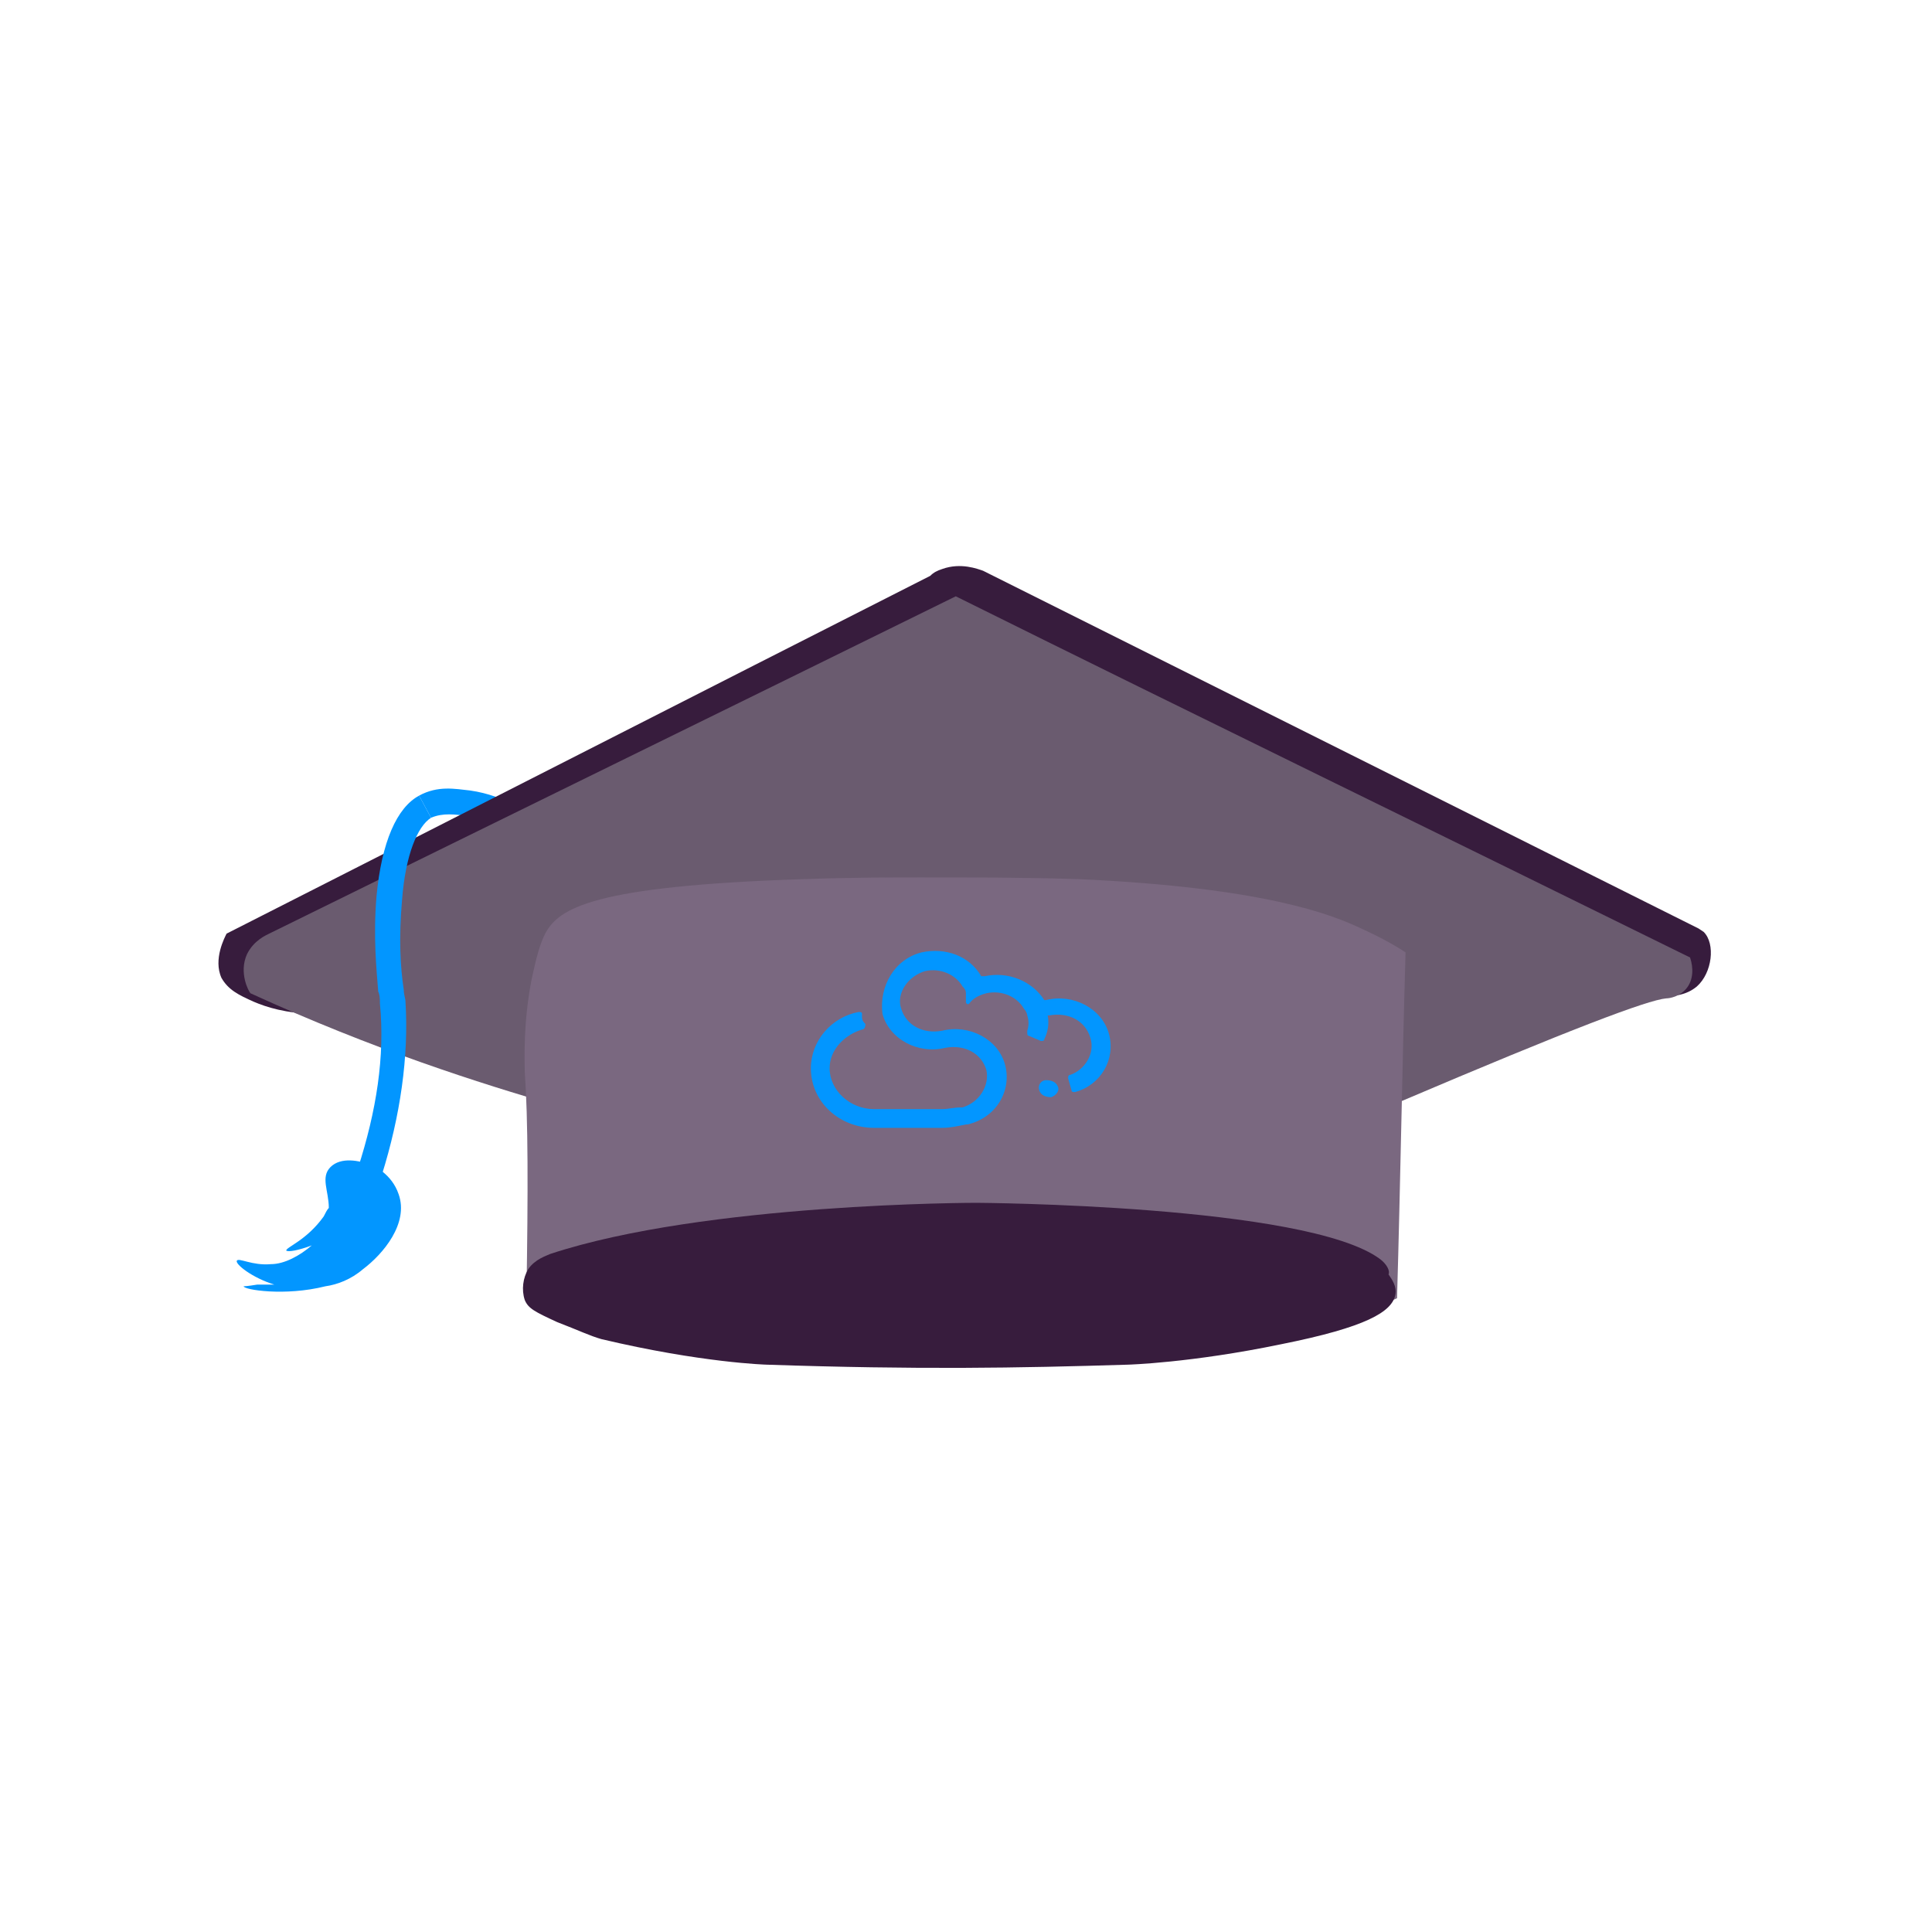
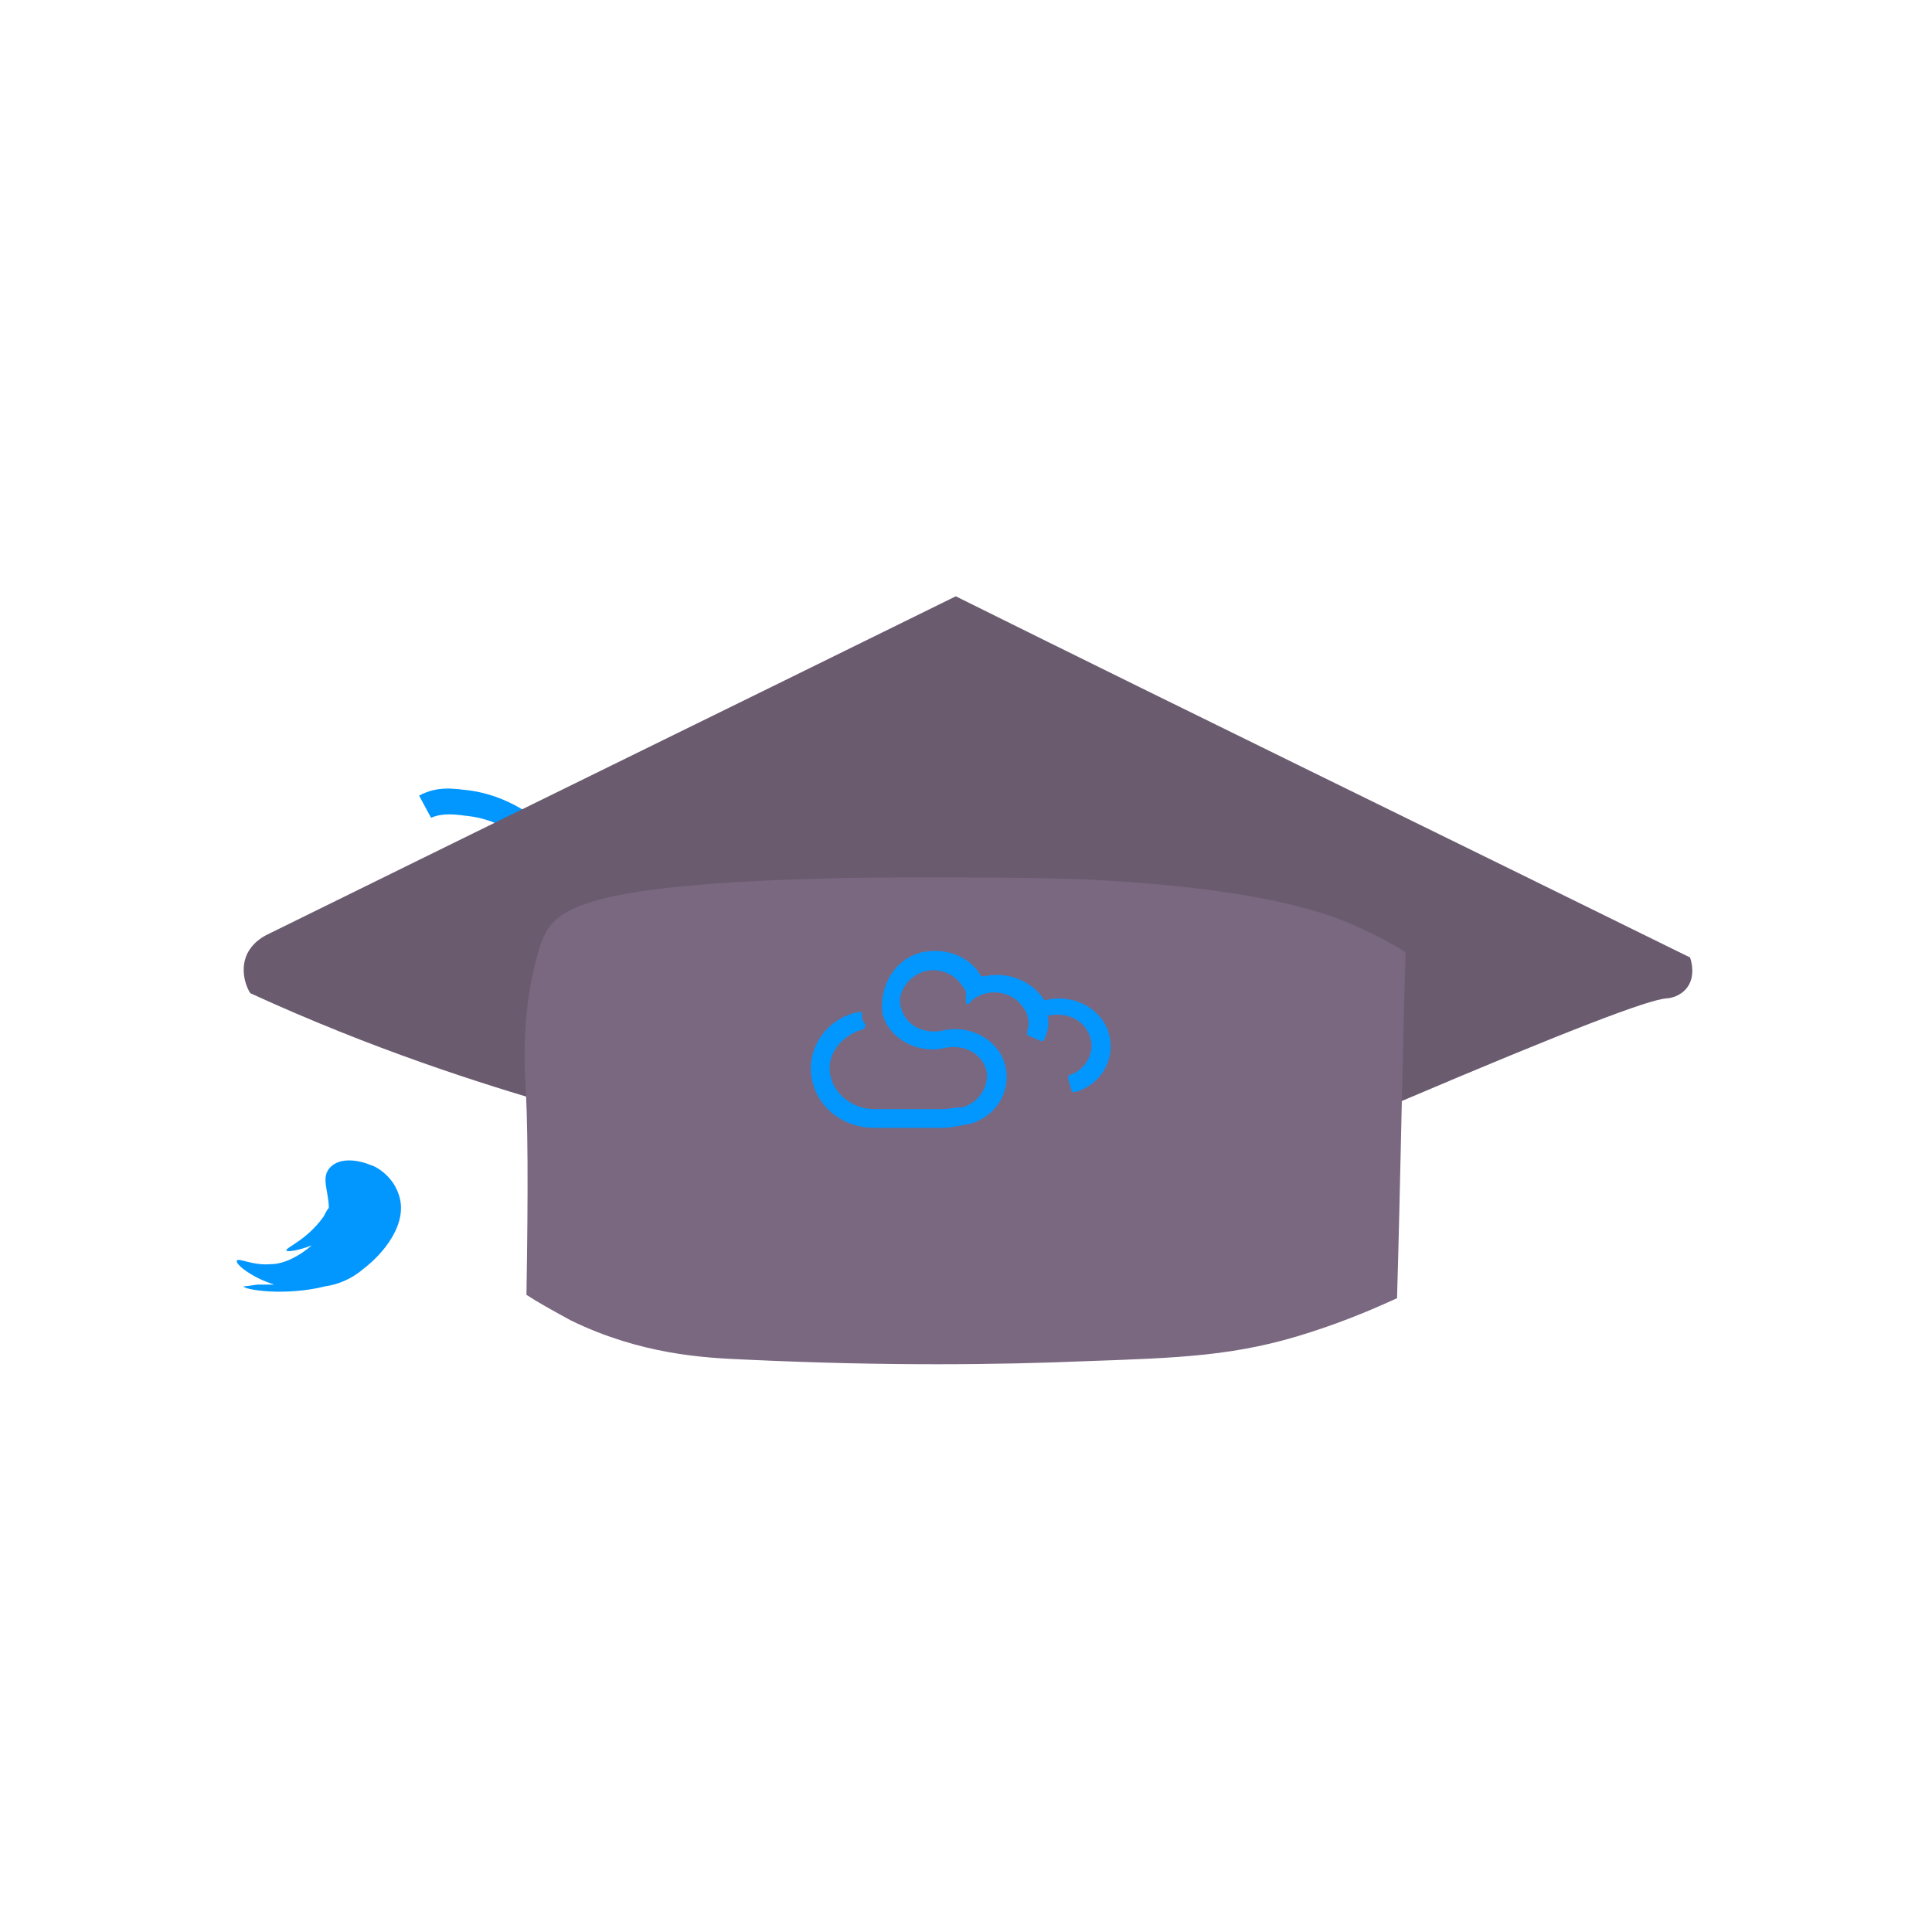
<svg xmlns="http://www.w3.org/2000/svg" version="1.1" id="Laag_1" x="0px" y="0px" viewBox="0 0 113.4 113.4" style="enable-background:new 0 0 113.4 113.4;" xml:space="preserve">
  <style type="text/css">
	.st0{fill:#46254F;}
	.st1{fill:none;stroke:#46254F;stroke-width:3;stroke-miterlimit:10;}
	.st2{fill:#FFFFFF;stroke:#46254F;stroke-width:3;stroke-miterlimit:10;}
	.st3{fill:none;stroke:#46254F;stroke-miterlimit:10;}
	.st4{fill:#34203D;}
	.st5{fill:#2C1C35;}
	.st6{fill:#2D1C35;}
	.st7{fill:#C6724C;}
	.st8{clip-path:url(#SVGID_00000163792011424366802820000001170701351974822829_);}
	.st9{fill:#AF5332;}
	.st10{fill:none;}
	.st11{fill:#51C185;}
	.st12{fill:#E5D2C7;}
	.st13{clip-path:url(#SVGID_00000126291558689576839910000003381968925750122937_);}
	.st14{fill:#F2E5DE;}
	.st15{fill:#3A2445;}
	.st16{clip-path:url(#SVGID_00000021119753529665011900000014316066362174222267_);}
	.st17{fill:#4CE593;}
	.st18{fill:#665270;}
	.st19{clip-path:url(#SVGID_00000154422889516391530380000012033216695826336187_);}
	.st20{clip-path:url(#SVGID_00000106136631231097751590000009811467063484821683_);}
	.st21{fill:#0295FF;}
	.st22{clip-path:url(#SVGID_00000020363881343213061370000006554118575088510859_);}
	.st23{fill:#F2F2F2;}
	.st24{fill:#C3BBC6;}
	.st25{clip-path:url(#SVGID_00000000198571287149347730000003022686157708751239_);}
	.st26{fill:#543D5E;}
	.st27{clip-path:url(#SVGID_00000137828952302935227080000006780826918814335129_);}
	.st28{clip-path:url(#SVGID_00000011026967373856012910000010258522520861017511_);}
	.st29{clip-path:url(#SVGID_00000066502677723326374590000000458833796322557366_);}
	.st30{fill:#C7724C;}
	.st31{clip-path:url(#SVGID_00000169526989046712770580000002095538090139618189_);}
	.st32{fill:#4B4668;}
	.st33{clip-path:url(#SVGID_00000008842736931579960810000012964489270422432666_);}
	.st34{fill:#0296FF;}
	.st35{fill:#C2BAC5;}
	.st36{fill:#F6F6F6;}
	.st37{fill:#45254E;}
	.st38{fill:#F1F1F1;}
	.st39{fill:#C6C6C6;}
	.st40{fill:#A6A0A9;}
	.st41{fill:#371C3D;}
	.st42{fill:#7A6880;}
	.st43{fill:#9D9D9C;}
	.st44{fill:#969099;}
	.st45{fill:#FFFFFF;}
	.st46{fill:none;stroke:#0296FF;stroke-width:3;stroke-miterlimit:10;}
	.st47{fill:#FFFFFF;stroke:#0296FF;stroke-width:3;stroke-miterlimit:10;}
	.st48{fill:#E6E6E6;}
	.st49{clip-path:url(#SVGID_00000060723219114758508590000017078601214935050133_);fill:#0296FF;}
	.st50{clip-path:url(#SVGID_00000049184152075113664110000009021598780403922593_);fill:#0296FF;}
	.st51{clip-path:url(#SVGID_00000143605981382995080060000001005346670744903069_);fill:#0296FF;}
	.st52{clip-path:url(#SVGID_00000103962577071479728500000008037331176686124185_);fill:#0296FF;}
	.st53{clip-path:url(#SVGID_00000018950986852648840320000010702375170921860027_);fill:#0296FF;}
	.st54{clip-path:url(#SVGID_00000080911209577349356000000012106214291236774811_);fill:#0296FF;}
	.st55{clip-path:url(#SVGID_00000024715732154554920520000005856885716693975722_);fill:#0296FF;}
	.st56{clip-path:url(#SVGID_00000119796435342862372460000010479222166794496417_);fill:#0296FF;}
	.st57{clip-path:url(#SVGID_00000070107658790936137080000004209735937766919313_);fill:#0296FF;}
	.st58{clip-path:url(#SVGID_00000092429219374099813760000003052255089238718898_);fill:#0296FF;}
	.st59{clip-path:url(#SVGID_00000001647934831908368490000008758983098766250378_);fill:#0296FF;}
	.st60{clip-path:url(#SVGID_00000042697960661909636530000003227939224129041343_);fill:#0296FF;}
	.st61{fill:#0283E0;}
	.st62{fill:#6A5B6F;}
	.st63{fill:none;stroke:#0296FF;stroke-miterlimit:10;}
	.st64{fill:none;stroke:#46254F;stroke-width:3;stroke-linecap:round;stroke-miterlimit:10;}
	.st65{fill:none;stroke:#0296FF;stroke-width:3;stroke-linecap:round;stroke-miterlimit:10;}
	.st66{fill:#FFFFFF;stroke:#E6E6E6;stroke-miterlimit:10;}
	.st67{fill:none;stroke:#0296FF;stroke-width:2;stroke-linecap:round;stroke-linejoin:round;stroke-miterlimit:10;}
	.st68{fill:none;stroke:#0296FF;stroke-width:2;stroke-linecap:round;stroke-miterlimit:10;}
	.st69{fill:none;stroke:#46254F;stroke-width:2;stroke-linecap:round;stroke-linejoin:round;stroke-miterlimit:10;}
	.st70{fill:none;stroke:#46254F;stroke-width:2;stroke-linecap:round;stroke-miterlimit:10;}
	.st71{fill:#E6E6E6;stroke:#0296FF;stroke-miterlimit:10;}
	.st72{fill:#E6E6E6;stroke:#46254F;stroke-miterlimit:10;}
	.st73{fill:#0296FF;stroke:#E6E6E6;stroke-miterlimit:10;}
	.st74{fill:#46254F;stroke:#E6E6E6;stroke-miterlimit:10;}
	.st75{clip-path:url(#SVGID_00000145039796529579536170000006973494663575800753_);fill:#E6E6E6;}
	.st76{clip-path:url(#SVGID_00000158716808751958963870000000414872984347789993_);fill:#E6E6E6;}
	.st77{clip-path:url(#SVGID_00000069361882526565551700000001287620077346114737_);fill:#E6E6E6;}
	.st78{clip-path:url(#SVGID_00000123436521339429866850000005081340791717603465_);fill:#E6E6E6;}
	.st79{clip-path:url(#SVGID_00000109709722124584058050000015222740968316968850_);fill:#E6E6E6;}
	.st80{clip-path:url(#SVGID_00000150063526879388660210000011021259182535289768_);fill:#E6E6E6;}
	.st81{clip-path:url(#SVGID_00000036228747757841888490000005164385321375648396_);fill:#E6E6E6;}
	.st82{clip-path:url(#SVGID_00000060001086513017541630000006896159297258184868_);fill:#E6E6E6;}
	.st83{clip-path:url(#SVGID_00000169517272640748040740000014567732590710845604_);fill:#E6E6E6;}
	.st84{clip-path:url(#SVGID_00000106834902531529871730000011837078168209729694_);fill:#E6E6E6;}
	.st85{clip-path:url(#SVGID_00000107571657307539422460000017893871520805275781_);fill:#0296FF;}
	.st86{clip-path:url(#SVGID_00000077286699391688915660000005803540952028563900_);fill:#0296FF;}
	.st87{fill:none;stroke:#0296FF;stroke-width:4;stroke-miterlimit:10;}
	.st88{fill:none;stroke:#46254F;stroke-width:4;stroke-miterlimit:10;}
	.st89{opacity:0.68;fill:#46254F;}
	.st90{clip-path:url(#SVGID_00000016058627271476244870000007078554122680099235_);}
	.st91{clip-path:url(#SVGID_00000055705011079463058370000012936467008792590519_);}
	.st92{clip-path:url(#SVGID_00000164480961665169257570000002132385641523069358_);}
	.st93{clip-path:url(#SVGID_00000150076973046654918010000012437542482702520507_);}
	.st94{clip-path:url(#SVGID_00000174570505053140462870000017544429931345967488_);}
	.st95{clip-path:url(#SVGID_00000166649231714319982310000015909748429309590683_);}
	.st96{fill:none;stroke:#FFFFFF;stroke-width:0.8;stroke-miterlimit:10;}
	.st97{clip-path:url(#SVGID_00000026884527001510157410000004956916606796477611_);}
	.st98{clip-path:url(#SVGID_00000124867462968175691140000007286689655719794355_);}
	.st99{clip-path:url(#SVGID_00000125598107201883696280000013931153321966371482_);fill:#0296FF;}
	.st100{clip-path:url(#SVGID_00000046319308766559236580000012115487150092750990_);fill:#46254F;}
	.st101{clip-path:url(#SVGID_00000142855369775227515840000003718835167631476139_);fill:#0296FF;}
	.st102{fill:none;stroke:#E6E6E6;stroke-miterlimit:10;}
	.st103{clip-path:url(#SVGID_00000042702820606526692680000017390333830104823184_);fill:#46254F;}
	.st104{clip-path:url(#SVGID_00000135660022388231416420000003242136136351840946_);fill:#0296FF;}
	.st105{clip-path:url(#SVGID_00000134228194612168971130000016988838192820095411_);fill:#0296FF;}
	.st106{clip-path:url(#SVGID_00000007409261002758023850000003665142870594941868_);fill:#46254F;}
	.st107{clip-path:url(#SVGID_00000106112942618259633410000012256379388466525624_);fill:#46254F;}
	.st108{clip-path:url(#SVGID_00000093164174823565271370000004945776566721304253_);fill:#46254F;}
	.st109{clip-path:url(#SVGID_00000144323528309951499250000002311207327523773579_);fill:#0296FF;}
	.st110{clip-path:url(#SVGID_00000114755853345571803570000004916525419221577859_);fill:#0296FF;}
	.st111{clip-path:url(#SVGID_00000061446759191549337880000009788772136741830542_);fill:#46254F;}
	.st112{clip-path:url(#SVGID_00000159431445346735070310000015007039007365114765_);fill:#46254F;}
	.st113{clip-path:url(#SVGID_00000013191680218810837320000013430388466489173936_);fill:#0296FF;}
	.st114{clip-path:url(#SVGID_00000127033788167363540750000014012518373200291003_);fill:#0296FF;}
	.st115{clip-path:url(#SVGID_00000081605927108898815180000017191093058795905429_);fill:#46254F;}
	.st116{clip-path:url(#SVGID_00000021831459712351025000000010294671481533144502_);fill:#7A6880;}
	.st117{clip-path:url(#SVGID_00000071543932866922064330000013162430397679727035_);fill:#46254F;}
	.st118{clip-path:url(#SVGID_00000094613555449917191860000011882253621876315057_);fill:#0296FF;}
	.st119{clip-path:url(#SVGID_00000058565814305481755910000009950272210352200367_);fill:#7A6880;}
	.st120{clip-path:url(#SVGID_00000116942433210915828400000014004632396841844396_);fill:#371C3D;}
	.st121{clip-path:url(#SVGID_00000022527160363039563810000004869924467710085010_);fill:#46254F;}
	.st122{fill:#7A6880;stroke:#46254F;stroke-miterlimit:10;}
	.st123{fill:#FAA90E;stroke:#46254F;stroke-miterlimit:10;}
	.st124{fill:#51C185;stroke:#46254F;stroke-miterlimit:10;}
	.st125{fill:#0295FF;stroke:#46254F;stroke-miterlimit:10;}
	.st126{fill:#D0C9D3;}
	.st127{fill:#6E5E74;}
	.st128{fill:#FF0357;}
	.st129{fill:#C41E4D;}
	.st130{fill:#897E8F;}
	.st131{clip-path:url(#SVGID_00000152955874041288848200000014364185222122570397_);fill:#0296FF;}
	.st132{clip-path:url(#SVGID_00000117663329588691753680000002007944609407209861_);fill:#8CC63F;}
	.st133{clip-path:url(#SVGID_00000066480550982618097120000002590288110682921101_);fill:#0071BC;}
	.st134{clip-path:url(#SVGID_00000046318553021811447450000003219624968064389031_);fill:#FBB03B;}
	.st135{opacity:0.34;fill:#F1F1F1;}
	.st136{fill:none;stroke:#7A6880;stroke-width:8;stroke-miterlimit:10;}
	.st137{fill:#E5D9EB;}
	.st138{fill:#FFFFFF;stroke:#46254F;stroke-miterlimit:10;}
	.st139{fill:#FFFFFF;stroke:#0296FF;stroke-miterlimit:10;}
	.st140{clip-path:url(#SVGID_00000152255854261789548330000008627904209667725729_);}
	.st141{clip-path:url(#SVGID_00000107565523833886418420000003385982827388353932_);}
	.st142{clip-path:url(#SVGID_00000109719031721815991050000004022436064790772923_);}
	.st143{clip-path:url(#SVGID_00000141430913566776017980000010792795197080403604_);}
	.st144{clip-path:url(#SVGID_00000106868385793127998560000015732188718922822077_);}
	.st145{clip-path:url(#SVGID_00000012439278037761965520000017350177921764432827_);}
	.st146{fill:none;stroke:#46254F;stroke-width:1.4;stroke-miterlimit:10;}
	.st147{fill:none;stroke:#0296FF;stroke-width:1.4;stroke-miterlimit:10;}
	.st148{fill:#FAA90E;}
	.st149{clip-path:url(#SVGID_00000163051414582273139330000010415934158582742913_);}
	.st150{clip-path:url(#SVGID_00000052810754600828140720000015609270688358532004_);}
	.st151{clip-path:url(#SVGID_00000120542474001220217090000003593186521175906443_);}
	.st152{clip-path:url(#SVGID_00000132787003305775664880000011644766042636812477_);}
	.st153{clip-path:url(#SVGID_00000054265456619245761200000014917145644017248694_);}
	.st154{clip-path:url(#SVGID_00000112594171348438136460000004974626763423579011_);}
	.st155{clip-path:url(#SVGID_00000163057845074787040010000006367143897928872095_);}
	.st156{clip-path:url(#SVGID_00000047038663625885523860000017774123459126584712_);}
	.st157{clip-path:url(#SVGID_00000151520872725928004950000013702602152664972223_);}
	.st158{clip-path:url(#SVGID_00000122706765012595664060000003612674605965563268_);}
	.st159{clip-path:url(#SVGID_00000055669044985367044580000011461427565228000426_);}
	.st160{clip-path:url(#SVGID_00000171714335957273918930000012129430776057046973_);}
	.st161{clip-path:url(#SVGID_00000031899634027042193890000000575715713320667833_);}
	.st162{clip-path:url(#SVGID_00000159431799119597449940000010034386547431708833_);}
	.st163{clip-path:url(#SVGID_00000096771690369703858100000016772202091434001801_);}
	.st164{clip-path:url(#SVGID_00000136413639664019520870000006046063242049658011_);}
	.st165{clip-path:url(#SVGID_00000039120187321279851090000002818077446458765720_);}
	.st166{clip-path:url(#SVGID_00000112628404337826023340000015784587666075369129_);}
	.st167{clip-path:url(#SVGID_00000122698848648606670490000001837472332531007888_);}
	.st168{clip-path:url(#SVGID_00000065064809352089045880000002605289592631241601_);}
	.st169{clip-path:url(#SVGID_00000049218442663270177930000001830520922468969093_);}
	.st170{clip-path:url(#SVGID_00000083068009593852290920000011395499923017538193_);}
	.st171{clip-path:url(#SVGID_00000068648064661034099390000013232192641931983029_);}
	.st172{clip-path:url(#SVGID_00000050634808592772954590000008109227830454856379_);}
	.st173{clip-path:url(#SVGID_00000157988901516392857470000004478803768642494629_);}
	.st174{clip-path:url(#SVGID_00000049213410182914550230000018412415426000631186_);}
	.st175{clip-path:url(#SVGID_00000140705085579744061440000003584388566149548420_);}
	.st176{clip-path:url(#SVGID_00000078751447348581002430000015532010713930184093_);}
	.st177{clip-path:url(#SVGID_00000077316691392985608870000017679532521292171411_);}
	.st178{clip-path:url(#SVGID_00000155826472711067427300000005839464416049812631_);}
	.st179{clip-path:url(#SVGID_00000178891072488130107560000010421591039786178176_);}
	.st180{clip-path:url(#SVGID_00000131337674985058629340000004027732828259202742_);}
	.st181{clip-path:url(#SVGID_00000051346691961679534750000013502094179525286574_);}
	.st182{clip-path:url(#SVGID_00000152227400267807013370000003768524844619152515_);}
	.st183{clip-path:url(#SVGID_00000070840983070795143140000017829211479703114635_);}
	.st184{clip-path:url(#SVGID_00000006666749356854645520000012443722928935498660_);}
	.st185{clip-path:url(#SVGID_00000072246842278093253610000015033728550313522874_);}
	.st186{clip-path:url(#SVGID_00000134963032722158784430000006045627466358946484_);}
	.st187{clip-path:url(#SVGID_00000083809575272672751060000005837821611157709245_);}
	.st188{clip-path:url(#SVGID_00000085939583793635084680000018085309907440901052_);}
	.st189{clip-path:url(#SVGID_00000180361236258542624600000016502638251210678694_);}
	.st190{clip-path:url(#SVGID_00000115484088299886169870000013722117777064787841_);}
	.st191{clip-path:url(#SVGID_00000005959736332484562980000013951090893716828049_);}
	.st192{clip-path:url(#SVGID_00000060018249681344064000000005802892392593229996_);}
	.st193{clip-path:url(#SVGID_00000020385369529792452470000006510265950224210565_);}
	.st194{clip-path:url(#SVGID_00000044159082616685731940000000616134964193744798_);}
	.st195{clip-path:url(#SVGID_00000084500919119079483450000003870756885777174458_);}
	.st196{clip-path:url(#SVGID_00000111902004280149768350000015405958602897841329_);}
	.st197{clip-path:url(#SVGID_00000065069600107605756650000000520118632903441807_);}
	.st198{clip-path:url(#SVGID_00000165195319650793751520000001165681991374827689_);}
	.st199{clip-path:url(#SVGID_00000165228721525575147540000003323195575902218427_);}
	.st200{clip-path:url(#SVGID_00000147923214286703671280000000958463791298545299_);}
	.st201{clip-path:url(#SVGID_00000170981914035581640820000008575357781119386507_);}
	.st202{clip-path:url(#SVGID_00000126293684200773117220000010349892365428499900_);}
	.st203{clip-path:url(#SVGID_00000101795814242462760480000000082802269148241086_);}
	.st204{clip-path:url(#SVGID_00000169541989639231247210000000240055751177911193_);}
	.st205{clip-path:url(#SVGID_00000016035044048938727730000005961165380289985169_);}
	.st206{clip-path:url(#SVGID_00000142892434570306540360000007781341672413349284_);}
	.st207{clip-path:url(#SVGID_00000111176037912937854030000001042301895268464037_);}
	.st208{clip-path:url(#SVGID_00000130642166478161840380000002080842145136811940_);}
	.st209{fill:none;stroke:#371C3D;stroke-width:3;stroke-miterlimit:10;}
	.st210{clip-path:url(#SVGID_00000036237856495298372270000000531417809248252817_);}
	.st211{clip-path:url(#SVGID_00000008119156918490436770000016972969593772985477_);}
	.st212{clip-path:url(#SVGID_00000167377197284186578680000002338396310748952205_);}
	.st213{clip-path:url(#SVGID_00000136409191241184601350000005744664353967086732_);}
	.st214{clip-path:url(#SVGID_00000113335690553462826520000013391061885945505717_);}
	.st215{clip-path:url(#SVGID_00000170972435491655909630000014229997703622908296_);}
	.st216{clip-path:url(#SVGID_00000146499011212295518070000007150814689552488872_);}
	.st217{clip-path:url(#SVGID_00000023959803686447797120000014192784842103976353_);}
	.st218{clip-path:url(#SVGID_00000088131839057851594420000015212136527449041796_);}
	.st219{clip-path:url(#SVGID_00000063609420617375714310000015072657366878462855_);}
	.st220{clip-path:url(#SVGID_00000004522676662599865850000006926612852732118160_);}
	.st221{clip-path:url(#SVGID_00000182502356867511619930000009577698429379406993_);}
	.st222{fill:none;stroke:#0283E0;stroke-width:3;stroke-miterlimit:10;}
	.st223{clip-path:url(#SVGID_00000156569749484661414400000001590249908317421717_);}
	.st224{clip-path:url(#SVGID_00000145043547849996948880000008556291764633097391_);}
	.st225{clip-path:url(#SVGID_00000059289264216846967340000013697368557096562311_);}
	.st226{clip-path:url(#SVGID_00000070823516162726805290000012773224198291273628_);}
	.st227{clip-path:url(#SVGID_00000051344549105656854770000017850526127724166540_);}
	.st228{clip-path:url(#SVGID_00000063605692860573442680000005353815511469894803_);}
	.st229{clip-path:url(#SVGID_00000103259546943420246010000007375120676604877489_);}
	.st230{clip-path:url(#SVGID_00000067926992072331755480000016809543327669234816_);}
	.st231{clip-path:url(#SVGID_00000025423024945603821420000007100221261013767320_);}
	.st232{clip-path:url(#SVGID_00000094603873842505918880000012450520288551893915_);}
	.st233{clip-path:url(#SVGID_00000091718198559006512690000001349353571921149824_);}
	.st234{clip-path:url(#SVGID_00000003078087846000522150000008776259072035649160_);}
	.st235{clip-path:url(#SVGID_00000008866860628889099250000001586606628333280441_);}
	.st236{clip-path:url(#SVGID_00000057827933608360844810000005712938330453284778_);}
	.st237{clip-path:url(#SVGID_00000022549536864216192090000004209374579970259335_);}
	.st238{clip-path:url(#SVGID_00000088093806628884539930000011164277996208126392_);}
	.st239{clip-path:url(#SVGID_00000028324588162382132720000006156239073497292440_);}
	.st240{clip-path:url(#SVGID_00000062186129831170876740000007655501696261418126_);}
	.st241{clip-path:url(#SVGID_00000127021540197764363420000000398894311112110255_);}
	.st242{clip-path:url(#SVGID_00000117640657133488643180000014217623535080628631_);}
	.st243{clip-path:url(#SVGID_00000145762579121175122050000004522671987009391523_);}
	.st244{clip-path:url(#SVGID_00000139979222916667899820000012032820257768009616_);}
	.st245{clip-path:url(#SVGID_00000093869035359204194290000001187650518651107201_);}
	.st246{clip-path:url(#SVGID_00000072964231206211146180000001007719376575916444_);}
	.st247{clip-path:url(#SVGID_00000090262531904211738610000006890244884651142313_);}
	.st248{clip-path:url(#SVGID_00000062161141947932445280000002333521814108592812_);}
	.st249{clip-path:url(#SVGID_00000077316940846611717740000004963996872908392067_);}
	.st250{clip-path:url(#SVGID_00000067922571654744770680000017519983744071627662_);fill:#51C185;}
	.st251{clip-path:url(#SVGID_00000028308318549307925550000007774913037538736798_);}
	.st252{clip-path:url(#SVGID_00000016052056233351368170000016038657566795437963_);}
	.st253{clip-path:url(#SVGID_00000162318935328809307900000002508568767318986421_);}
	.st254{clip-path:url(#SVGID_00000039853897583851802240000011735707616193724601_);}
	.st255{clip-path:url(#SVGID_00000183233349603544912750000014385650028277946032_);}
	.st256{clip-path:url(#SVGID_00000024685229188655579480000014326070056738534043_);}
	.st257{clip-path:url(#SVGID_00000063595510500100795350000007200528974033917619_);}
	.st258{clip-path:url(#SVGID_00000076605781151772558840000011288543323224282762_);}
	.st259{clip-path:url(#SVGID_00000183231909678871700090000014187739536596313497_);}
	.st260{clip-path:url(#SVGID_00000009567398572369301390000014381815264574291885_);}
	.st261{clip-path:url(#SVGID_00000159469518330950831340000012166822863384946319_);}
	.st262{clip-path:url(#SVGID_00000072969631248900752180000005471994749369159353_);}
	.st263{fill:#E6007E;}
	.st264{fill:#A75D43;}
	.st265{fill:url(#man_1_Orginal_1-4_00000177445252694050939050000003824132830771925920_);}
	.st266{fill:#8A7E91;}
	.st267{clip-path:url(#SVGID_00000174580965296553916580000003802858277857988246_);}
	.st268{clip-path:url(#SVGID_00000077298762649347121210000009250575945573456824_);}
	.st269{fill:#9D90A3;}
	.st270{clip-path:url(#SVGID_00000054258623159765595480000012560473769580523152_);}
	.st271{clip-path:url(#SVGID_00000013883066389599614260000016701050455035660972_);}
	.st272{clip-path:url(#SVGID_00000108270559873042181400000006541891475747538568_);}
	.st273{clip-path:url(#SVGID_00000178176977926891462440000001268873864051191425_);}
	.st274{clip-path:url(#SVGID_00000076571580795166694190000001297115757149822882_);}
	.st275{clip-path:url(#SVGID_00000076605615668538650490000016894644370819867273_);}
	.st276{clip-path:url(#SVGID_00000142173569169981239950000013616576239069402758_);}
	.st277{clip-path:url(#SVGID_00000085930036951861813860000014237982353158841482_);}
	.st278{clip-path:url(#SVGID_00000060009165670378982020000018362565098532285831_);}
	.st279{clip-path:url(#SVGID_00000166639046140744445610000003012416801901087920_);}
	.st280{clip-path:url(#SVGID_00000128478317987056140910000014938336143769200062_);}
	.st281{clip-path:url(#SVGID_00000107569380826807654230000012330036384839224203_);}
	.st282{clip-path:url(#SVGID_00000034064578709357769190000012697991454408584348_);}
	.st283{clip-path:url(#SVGID_00000181053940625482596030000004837238897990393248_);}
	.st284{clip-path:url(#SVGID_00000124137305827289646020000012140372025751513534_);}
	.st285{clip-path:url(#SVGID_00000140714369650136372150000005151811470283671231_);}
	.st286{clip-path:url(#SVGID_00000057141974382481336460000006441303599022705311_);}
	.st287{clip-path:url(#SVGID_00000006704522860536078140000015341916931419438983_);}
	.st288{clip-path:url(#SVGID_00000105426750822393523070000012072906022335268254_);}
	.st289{clip-path:url(#SVGID_00000124874830577839614740000010541142066869629614_);}
	.st290{clip-path:url(#SVGID_00000057826780022149518960000012781174807152030085_);}
	.st291{clip-path:url(#SVGID_00000178164126381294079790000008177462890405280412_);}
	.st292{clip-path:url(#SVGID_00000018945833702076248600000010451687515602699453_);}
	.st293{clip-path:url(#SVGID_00000118376267766914694210000007883688632014494355_);}
	.st294{clip-path:url(#SVGID_00000062908652609824739720000000518687316494047924_);}
	.st295{clip-path:url(#SVGID_00000137843826976107117160000000055858702492484753_);}
	.st296{clip-path:url(#SVGID_00000012471391071524601640000004775928930549658268_);}
	.st297{clip-path:url(#SVGID_00000100370541087958386990000013933860916881237180_);}
	.st298{clip-path:url(#SVGID_00000041271454743480682810000008265355509408826773_);}
	.st299{clip-path:url(#SVGID_00000007397632478919068960000015914493470861095810_);}
	.st300{clip-path:url(#SVGID_00000127746117595218303330000001053515683289270454_);}
	.st301{clip-path:url(#SVGID_00000119828569559486372070000016408125802689398454_);}
	.st302{clip-path:url(#SVGID_00000111184034529800078840000017470711329516043448_);}
	.st303{clip-path:url(#SVGID_00000045606591970153403920000017053942646735401380_);}
	.st304{clip-path:url(#SVGID_00000030483243174313193050000009145416646414367404_);}
	.st305{clip-path:url(#SVGID_00000165231385272123735700000010411376499553943982_);}
	.st306{clip-path:url(#SVGID_00000108277522248879831480000006613654440123648445_);}
	.st307{clip-path:url(#SVGID_00000057848030391691047730000016981346227614129821_);}
	.st308{clip-path:url(#SVGID_00000179627242836465219540000012107883151048875945_);}
	.st309{clip-path:url(#SVGID_00000124120560279312587270000017358768681858241971_);}
	.st310{clip-path:url(#SVGID_00000062154399639818808470000006415832862911723413_);}
	.st311{clip-path:url(#SVGID_00000106106678751350893870000011229930178901463447_);}
	.st312{clip-path:url(#SVGID_00000088821622489009715440000006917913525332656055_);}
	.st313{clip-path:url(#SVGID_00000104695306288946795540000003209349274911001262_);}
	.st314{clip-path:url(#SVGID_00000045578525318027095600000014541459724597725341_);}
	.st315{clip-path:url(#SVGID_00000094597162112052501670000017656871497324356999_);}
	.st316{clip-path:url(#SVGID_00000000191831020847609800000017016180533443914931_);}
	.st317{clip-path:url(#SVGID_00000098184769083177790950000014212636922024457102_);}
	.st318{clip-path:url(#SVGID_00000057856144665572939460000004087080333020529809_);}
	.st319{clip-path:url(#SVGID_00000181778897444087451990000011376365236122132643_);}
	.st320{clip-path:url(#SVGID_00000097470423550522802580000014890910293304464061_);}
	.st321{clip-path:url(#SVGID_00000036950483173495663890000010335463697931075744_);}
	.st322{clip-path:url(#SVGID_00000065786986661763797520000012637970682929307276_);}
	.st323{clip-path:url(#SVGID_00000086653552521416773990000017006347965649171115_);}
	.st324{clip-path:url(#SVGID_00000156564464599237404580000001819630890663476382_);}
	.st325{clip-path:url(#SVGID_00000026155701196768423370000017947460425066909866_);}
	.st326{clip-path:url(#SVGID_00000007400223793410818260000013154597106965817017_);}
	.st327{clip-path:url(#SVGID_00000085938720858957091360000012635068421728798864_);}
	.st328{clip-path:url(#SVGID_00000094585939381380467350000006167414015809453697_);}
	.st329{clip-path:url(#SVGID_00000181054757342368674290000003822734070576384391_);}
	.st330{clip-path:url(#SVGID_00000010287875565404055010000011370753953463595402_);}
	.st331{clip-path:url(#SVGID_00000083810439639250608650000000050813799323876757_);}
	.st332{clip-path:url(#SVGID_00000041992495068541163110000005883396082896522912_);}
	.st333{clip-path:url(#SVGID_00000115508500085479992220000005453037277780644272_);}
	.st334{clip-path:url(#SVGID_00000062154583423142694340000002290770712996064928_);}
	.st335{clip-path:url(#SVGID_00000049184047723292237270000011005726377835729311_);}
	.st336{clip-path:url(#SVGID_00000066505728646645793970000005658512351549085593_);}
	.st337{clip-path:url(#SVGID_00000107564851071425632940000001359579477135049382_);}
	.st338{clip-path:url(#SVGID_00000072997465280847723490000005718300412516824710_);}
	.st339{clip-path:url(#SVGID_00000152261468674541255370000016266373149436961470_);}
	.st340{clip-path:url(#SVGID_00000171699196695104028770000012426227914288593061_);}
	.st341{clip-path:url(#SVGID_00000084509903077389622420000002318425078944230021_);}
	.st342{clip-path:url(#SVGID_00000030480531885692623800000012690774299238344329_);}
	.st343{clip-path:url(#SVGID_00000121994510879348353760000007465409303588189058_);}
	.st344{clip-path:url(#SVGID_00000172412221077202338070000010666986197329023914_);}
	.st345{clip-path:url(#SVGID_00000023274410871790776080000012353395426020073126_);}
	.st346{clip-path:url(#SVGID_00000110454021832257974040000000766994710127853472_);}
	.st347{clip-path:url(#SVGID_00000140724904211914368620000012767032764555782067_);}
	.st348{clip-path:url(#SVGID_00000052821220921500303220000008710760502053525127_);}
	.st349{clip-path:url(#SVGID_00000174568638891328371180000007781984978223605409_);}
	.st350{clip-path:url(#SVGID_00000083777573416345038620000011858594157916714930_);}
	.st351{clip-path:url(#SVGID_00000124847815858799351700000004974118054451773862_);}
	.st352{clip-path:url(#SVGID_00000065044887433650750710000005740000247920243094_);}
	.st353{fill:#2D2E83;stroke:#FFFFFF;stroke-width:2;stroke-linecap:round;stroke-linejoin:round;stroke-miterlimit:10;}
	.st354{clip-path:url(#SVGID_00000108998580693579520630000004349522559757330325_);}
	.st355{clip-path:url(#SVGID_00000101784038961290804130000017986427927488762038_);}
	.st356{clip-path:url(#SVGID_00000173872947756470264820000000514664073149313449_);}
	.st357{clip-path:url(#SVGID_00000097480438847001599040000000131476288840469911_);}
	.st358{clip-path:url(#SVGID_00000163052186123207367900000017108615411723990455_);}
	.st359{clip-path:url(#SVGID_00000120553417231157758530000001536035893235177879_);}
	.st360{clip-path:url(#SVGID_00000170264138496876706170000005378439677255268255_);}
	.st361{clip-path:url(#SVGID_00000158016492890141047540000012440054522162777745_);}
	.st362{clip-path:url(#SVGID_00000085212691112027398670000015736956006478476708_);}
	.st363{clip-path:url(#SVGID_00000049193517293009111720000011220745131546650756_);}
	.st364{clip-path:url(#SVGID_00000111903965033963854640000001913950476575150500_);}
	.st365{clip-path:url(#SVGID_00000127731154118371285970000008068180735892946099_);}
	.st366{clip-path:url(#SVGID_00000170273687690404614400000010292607337758243983_);}
	.st367{clip-path:url(#SVGID_00000160893951831825256590000017262742461633279372_);}
	.st368{clip-path:url(#SVGID_00000122710637753423928360000017910800179244900278_);}
	.st369{clip-path:url(#SVGID_00000052062112830227676750000004912657692971623571_);}
	.st370{clip-path:url(#SVGID_00000085962455154749174380000006848398979764593844_);}
	.st371{clip-path:url(#SVGID_00000003089478757869045860000017743697758173829800_);}
	.st372{clip-path:url(#SVGID_00000179630362589868051540000008744801470602206127_);}
	.st373{clip-path:url(#SVGID_00000157294161245321347110000000536480077611738537_);}
	.st374{clip-path:url(#SVGID_00000023257504896153704230000006762496978308101013_);}
	.st375{clip-path:url(#SVGID_00000142159991401596411200000013755618969905566648_);}
	.st376{clip-path:url(#SVGID_00000041980921117181719200000006863657251138186114_);}
	.st377{clip-path:url(#SVGID_00000016753563780817078320000015921289573936530570_);}
	.st378{clip-path:url(#SVGID_00000062159648039393038580000015183758518572997550_);}
	.st379{clip-path:url(#SVGID_00000084517202533097990000000011484959998930060970_);}
	.st380{clip-path:url(#SVGID_00000109022855367337315330000006109105048385287315_);}
	.st381{clip-path:url(#SVGID_00000012472375760183425420000015957853360883900829_);}
	.st382{clip-path:url(#SVGID_00000034072967618765366230000013157109396882650258_);}
	.st383{clip-path:url(#SVGID_00000128464970022561295200000014352069220481429120_);}
	.st384{clip-path:url(#SVGID_00000125596591641040124480000004602274233636663192_);}
	.st385{clip-path:url(#SVGID_00000060031725329099485350000004326635782027491486_);}
	.st386{clip-path:url(#SVGID_00000040576581100568580840000001042592743239142063_);}
	.st387{clip-path:url(#SVGID_00000138571118214199240980000011983443707859433378_);}
	.st388{clip-path:url(#SVGID_00000088828033118973315940000007260832627849992873_);}
	.st389{clip-path:url(#SVGID_00000098933317233326106240000004824333323303373466_);}
	.st390{clip-path:url(#SVGID_00000167355748917445818810000002337827626639733690_);}
	.st391{clip-path:url(#SVGID_00000079462100120084706160000014177936694345502381_);}
	.st392{clip-path:url(#SVGID_00000022541175890751182030000004757520751395478460_);}
	.st393{clip-path:url(#SVGID_00000093871312210521426840000007521241924180364710_);}
	.st394{fill:none;stroke:#0296FF;stroke-linecap:round;stroke-linejoin:round;stroke-miterlimit:10;}
	.st395{clip-path:url(#SVGID_00000094598013871907678620000007342128834563408777_);}
	.st396{clip-path:url(#SVGID_00000013894312547227535470000002654846519185916555_);}
	.st397{clip-path:url(#SVGID_00000075147358363741672130000012829779021513286335_);}
	.st398{clip-path:url(#SVGID_00000181067678211537346680000016016859685602613400_);}
	.st399{clip-path:url(#SVGID_00000133524191262481833500000009951938765748698297_);}
	.st400{clip-path:url(#SVGID_00000009570982358320794600000011640321465327779245_);}
	.st401{clip-path:url(#SVGID_00000044878648253516426280000010846730171129672892_);}
	.st402{clip-path:url(#SVGID_00000128464558929240172910000011396102427531711677_);}
	.st403{clip-path:url(#SVGID_00000161609686264604850680000012743712630621104026_);}
	.st404{clip-path:url(#SVGID_00000002375968472316938020000015458765096424680109_);}
	.st405{clip-path:url(#SVGID_00000084508433208325237330000011004230497950054801_);}
	.st406{clip-path:url(#SVGID_00000139289577586194824570000008468140275686131369_);}
	.st407{clip-path:url(#SVGID_00000153681861778899172940000008416573738890995898_);}
	.st408{clip-path:url(#SVGID_00000119820556264076222020000001730893917974129052_);}
	.st409{clip-path:url(#SVGID_00000137824007336554457280000015011617780382754186_);}
	.st410{clip-path:url(#SVGID_00000059292395385709051080000012442031474895788701_);}
	.st411{clip-path:url(#SVGID_00000070841103990701612370000017543324930990666155_);}
	.st412{clip-path:url(#SVGID_00000016042960850903620410000001055480706189965740_);}
	.st413{clip-path:url(#SVGID_00000085217635231040573530000002409840802600991396_);fill:#0296FF;}
	.st414{clip-path:url(#SVGID_00000113335044735461563600000013278817594234506891_);fill:#0296FF;}
	.st415{clip-path:url(#SVGID_00000118365531630455971980000000453598664755970716_);fill:#0296FF;}
	.st416{clip-path:url(#SVGID_00000021834506554395336720000003033383824102904225_);fill:#0296FF;}
	.st417{clip-path:url(#SVGID_00000042708173127177517690000017153495341805579700_);fill:#0296FF;}
	.st418{clip-path:url(#SVGID_00000155838944835647321660000001164452483129815949_);fill:#0296FF;}
	.st419{clip-path:url(#SVGID_00000079460035563398858540000004952999356173434783_);fill:#0296FF;}
	.st420{clip-path:url(#SVGID_00000057838067811795312570000001422583770431817092_);fill:#46254F;}
	.st421{clip-path:url(#SVGID_00000174603808220334484290000006908871742081750698_);fill:#46254F;}
	.st422{clip-path:url(#SVGID_00000170249160816713434210000013878680922968863374_);fill:#46254F;}
	.st423{clip-path:url(#SVGID_00000088844954093229318320000003222147458358774171_);fill:#46254F;}
	.st424{clip-path:url(#SVGID_00000145766889059251474250000013197239272103435648_);fill:#46254F;}
	.st425{clip-path:url(#SVGID_00000064314789704702457850000007464564001288162486_);fill:#46254F;}
	.st426{clip-path:url(#SVGID_00000007386076739033547570000013461447641098094727_);fill:#46254F;}
	.st427{fill:#FDFEFE;}
	.st428{fill:#69A6F6;}
	.st429{fill:#FEFEFE;}
	.st430{clip-path:url(#SVGID_00000087412298298131330970000018088458464616514735_);}
	.st431{clip-path:url(#SVGID_00000001664091731813165930000009388343021557700788_);}
	.st432{clip-path:url(#SVGID_00000132775223943164146670000001021815546382660249_);}
	.st433{clip-path:url(#SVGID_00000131353753122260116020000002596503772529540484_);fill:#0296FF;}
	.st434{fill:none;stroke:#46254F;stroke-linecap:round;stroke-miterlimit:10;}
	.st435{fill:none;stroke:#0296FF;stroke-linecap:round;stroke-miterlimit:10;}
	.st436{opacity:0.2;fill:#51C185;}
	.st437{opacity:0.2;fill:#FF0357;}
	.st438{fill:#FF0357;stroke:#46254F;stroke-miterlimit:10;}
	.st439{opacity:0.2;fill:#FAA90E;}
	.st440{opacity:0.2;fill:#0296FF;}
	.st441{fill:#0296FF;stroke:#46254F;stroke-miterlimit:10;}
	.st442{clip-path:url(#SVGID_00000004548201052584555960000015295495490095911554_);}
	.st443{clip-path:url(#SVGID_00000034804365521089306840000009842436853952449198_);}
</style>
  <g>
    <g>
      <path class="st34" d="M31.2,49.7c-0.8-0.7-2-1.6-3.7-1.8c-0.8-0.1-1.5-0.2-2.2,0.1l-0.7-1.3c1.1-0.6,2.1-0.4,3-0.3    c2.1,0.3,3.6,1.4,4.6,2.2L31.2,49.7z" />
    </g>
-     <path class="st41" d="M100,54.7c0.7,0.7,0.5,2.4-0.4,3.2c-0.6,0.5-1.3,0.6-2.3,0.6c-0.8,0-2.3-0.1-4.1-0.9   c-12.2-5-38.8-13.7-65.2-2.9c-3.4,1.4-6.6,3-9.5,4.8c-1.7,0-2.9-0.4-3.6-0.7c-0.9-0.4-1.5-0.7-1.9-1.4c-0.5-1.1,0.2-2.4,0.3-2.6   c13.8-7,27.5-14,41.3-21c0.2-0.2,0.4-0.3,0.7-0.4c1.1-0.4,2.1,0,2.4,0.1c14,7,28,14,42,21" />
    <path class="st62" d="M56.1,35c-13.4,6.6-26.9,13.2-40.3,19.8c-0.2,0.1-0.9,0.4-1.3,1.2c-0.5,1.1,0.1,2.2,0.2,2.3   c7.2,3.3,13.5,5.3,18,6.6c9.1,2.5,25.1,6.5,43.2,1.8c2.7-0.7,4.8-1.4,6.2-2c10.1-4.3,14.6-6,15.7-6.1c0.2,0,0.8-0.1,1.2-0.6   c0.4-0.5,0.4-1.2,0.2-1.8C84.8,49.1,70.4,42.1,56.1,35z" />
    <g>
-       <path class="st34" d="M22.4,69L21,68.6c1.1-3.4,1.6-6.6,1.3-9.7c0-0.2,0-0.5-0.1-0.7c-0.1-1.3-0.3-3.2-0.1-5.6    c0.3-3.2,1.2-5.2,2.5-5.9l0.7,1.3c-0.8,0.5-1.5,2.2-1.7,4.8c-0.2,2.3-0.1,4,0.1,5.3c0,0.3,0.1,0.5,0.1,0.7    C24,62,23.5,65.5,22.4,69z" />
-     </g>
+       </g>
    <path class="st42" d="M79.9,54.5c-1.7-0.8-5.6-2.4-16.6-2.9c-3.3-0.1-6-0.1-9.3-0.1c-1.6,0-3.9,0-6.8,0.1   c-12.4,0.4-14.4,1.7-15.2,3.2c-0.3,0.6-0.5,1.3-0.8,2.7c-0.5,2.6-0.4,4.6-0.4,5.4c0.2,2.8,0.2,7,0.1,13.1c0.6,0.4,1.5,0.9,2.6,1.5   c4.1,2,7.8,2.2,10.2,2.3c8.4,0.4,15.1,0.3,19.9,0.1c5.7-0.2,9-0.3,13.3-1.7c2.2-0.7,4-1.5,5.1-2c0.2-6.8,0.3-13.5,0.5-20.3   C81.9,55.5,81,55,79.9,54.5z" />
-     <path class="st41" d="M81,73.9c-4.3-3.2-23.7-3.3-23.7-3.3c0,0-15.9,0-25,3c-0.2,0.1-0.9,0.3-1.3,0.9c-0.3,0.5-0.4,1.2-0.2,1.8   c0.2,0.5,0.6,0.7,1.9,1.3c1.3,0.5,1.9,0.8,2.6,1c5.9,1.4,9.7,1.5,9.7,1.5c8.9,0.3,14.7,0.2,21.2,0c0,0,3.7-0.1,9-1.2   c5-1,6.5-1.9,6.7-2.9c0.1-0.5-0.2-0.9-0.4-1.2C81.6,74.6,81.4,74.2,81,73.9z" />
    <path class="st34" d="M23.4,70.1c-0.4-1.2-1.5-1.7-1.6-1.7c-0.7-0.3-1.8-0.5-2.4,0.1c-0.6,0.6-0.1,1.4-0.1,2.4   c-0.1,0.1-0.2,0.3-0.3,0.5c-1,1.4-2.2,1.8-2.2,2c0.1,0.1,0.7,0,1.5-0.3c-0.7,0.6-1.6,1.1-2.4,1.1c-1.1,0.1-1.9-0.4-2-0.2   c-0.1,0.2,0.9,1,2.2,1.4c-0.2,0-0.5,0-1,0c-0.6,0.1-0.8,0.1-0.8,0.1c0,0.2,2.4,0.6,4.8,0c0,0,0,0,0,0c0.7-0.1,1.5-0.4,2.2-1   C22.5,73.6,24,71.8,23.4,70.1z" />
    <g>
      <g>
        <g transform="matrix(1,0,0,1,0,1)">
-           <path class="st34" d="M61,63c0.1,0.3,0.4,0.4,0.7,0.4c0.3-0.1,0.5-0.4,0.4-0.6c-0.1-0.3-0.4-0.4-0.7-0.4      C61.1,62.4,60.9,62.7,61,63z" />
-         </g>
+           </g>
        <g transform="matrix(1,0,0,1,-0.105,1)">
          <path class="st34" d="M54.2,54.9c1.4-0.3,2.8,0.2,3.5,1.4c0.1,0,0.1,0,0.2,0c1.4-0.3,2.8,0.3,3.5,1.4c0,0,0.1,0,0.1,0      c1.6-0.4,3.3,0.5,3.7,2c0.4,1.5-0.5,3-2,3.4c-0.1,0-0.2,0-0.2-0.1l-0.2-0.7c0-0.1,0-0.2,0.1-0.2c0.9-0.3,1.5-1.3,1.2-2.2      c-0.3-1-1.3-1.5-2.4-1.3c0,0,0,0-0.1,0c0.1,0.5,0,1-0.2,1.4c0,0.1-0.1,0.1-0.2,0.1l-0.7-0.3c-0.1,0-0.1-0.1-0.1-0.2      c0,0,0-0.1,0-0.1c0.1-0.3,0.1-0.6,0-0.9c0-0.1-0.1-0.3-0.2-0.4c-0.4-0.7-1.3-1.1-2.2-0.9c-0.4,0.1-0.8,0.3-1,0.6      c-0.1,0.1-0.2,0-0.2-0.1c0-0.2,0-0.4,0-0.5c0-0.2-0.1-0.3-0.2-0.4c0,0,0,0,0,0c-0.4-0.7-1.3-1.1-2.2-0.9c-1,0.3-1.7,1.3-1.4,2.2      c0.3,1,1.3,1.5,2.4,1.3c1.6-0.4,3.3,0.5,3.7,2c0.4,1.5-0.5,3.1-2.2,3.5l0,0c0,0-0.1,0-0.1,0c-0.5,0.1-0.9,0.2-1.4,0.2h-4      c-2,0-3.7-1.5-3.7-3.5c0-1.6,1.2-3,2.8-3.3c0.1,0,0.2,0,0.2,0.1c0,0.1,0,0.1,0,0.2c0,0.2,0.1,0.3,0.2,0.4c0,0.1,0,0.2-0.1,0.3      c-1.1,0.3-2,1.2-2,2.3c0,1.3,1.2,2.4,2.6,2.4h4c0.4,0,0.7-0.1,1.1-0.1c0,0,0.1,0,0.1,0h0c1-0.3,1.6-1.3,1.4-2.2      c-0.3-1-1.3-1.5-2.4-1.3c-1.6,0.4-3.3-0.5-3.7-2C51.7,56.9,52.6,55.3,54.2,54.9z" />
        </g>
      </g>
    </g>
  </g>
</svg>